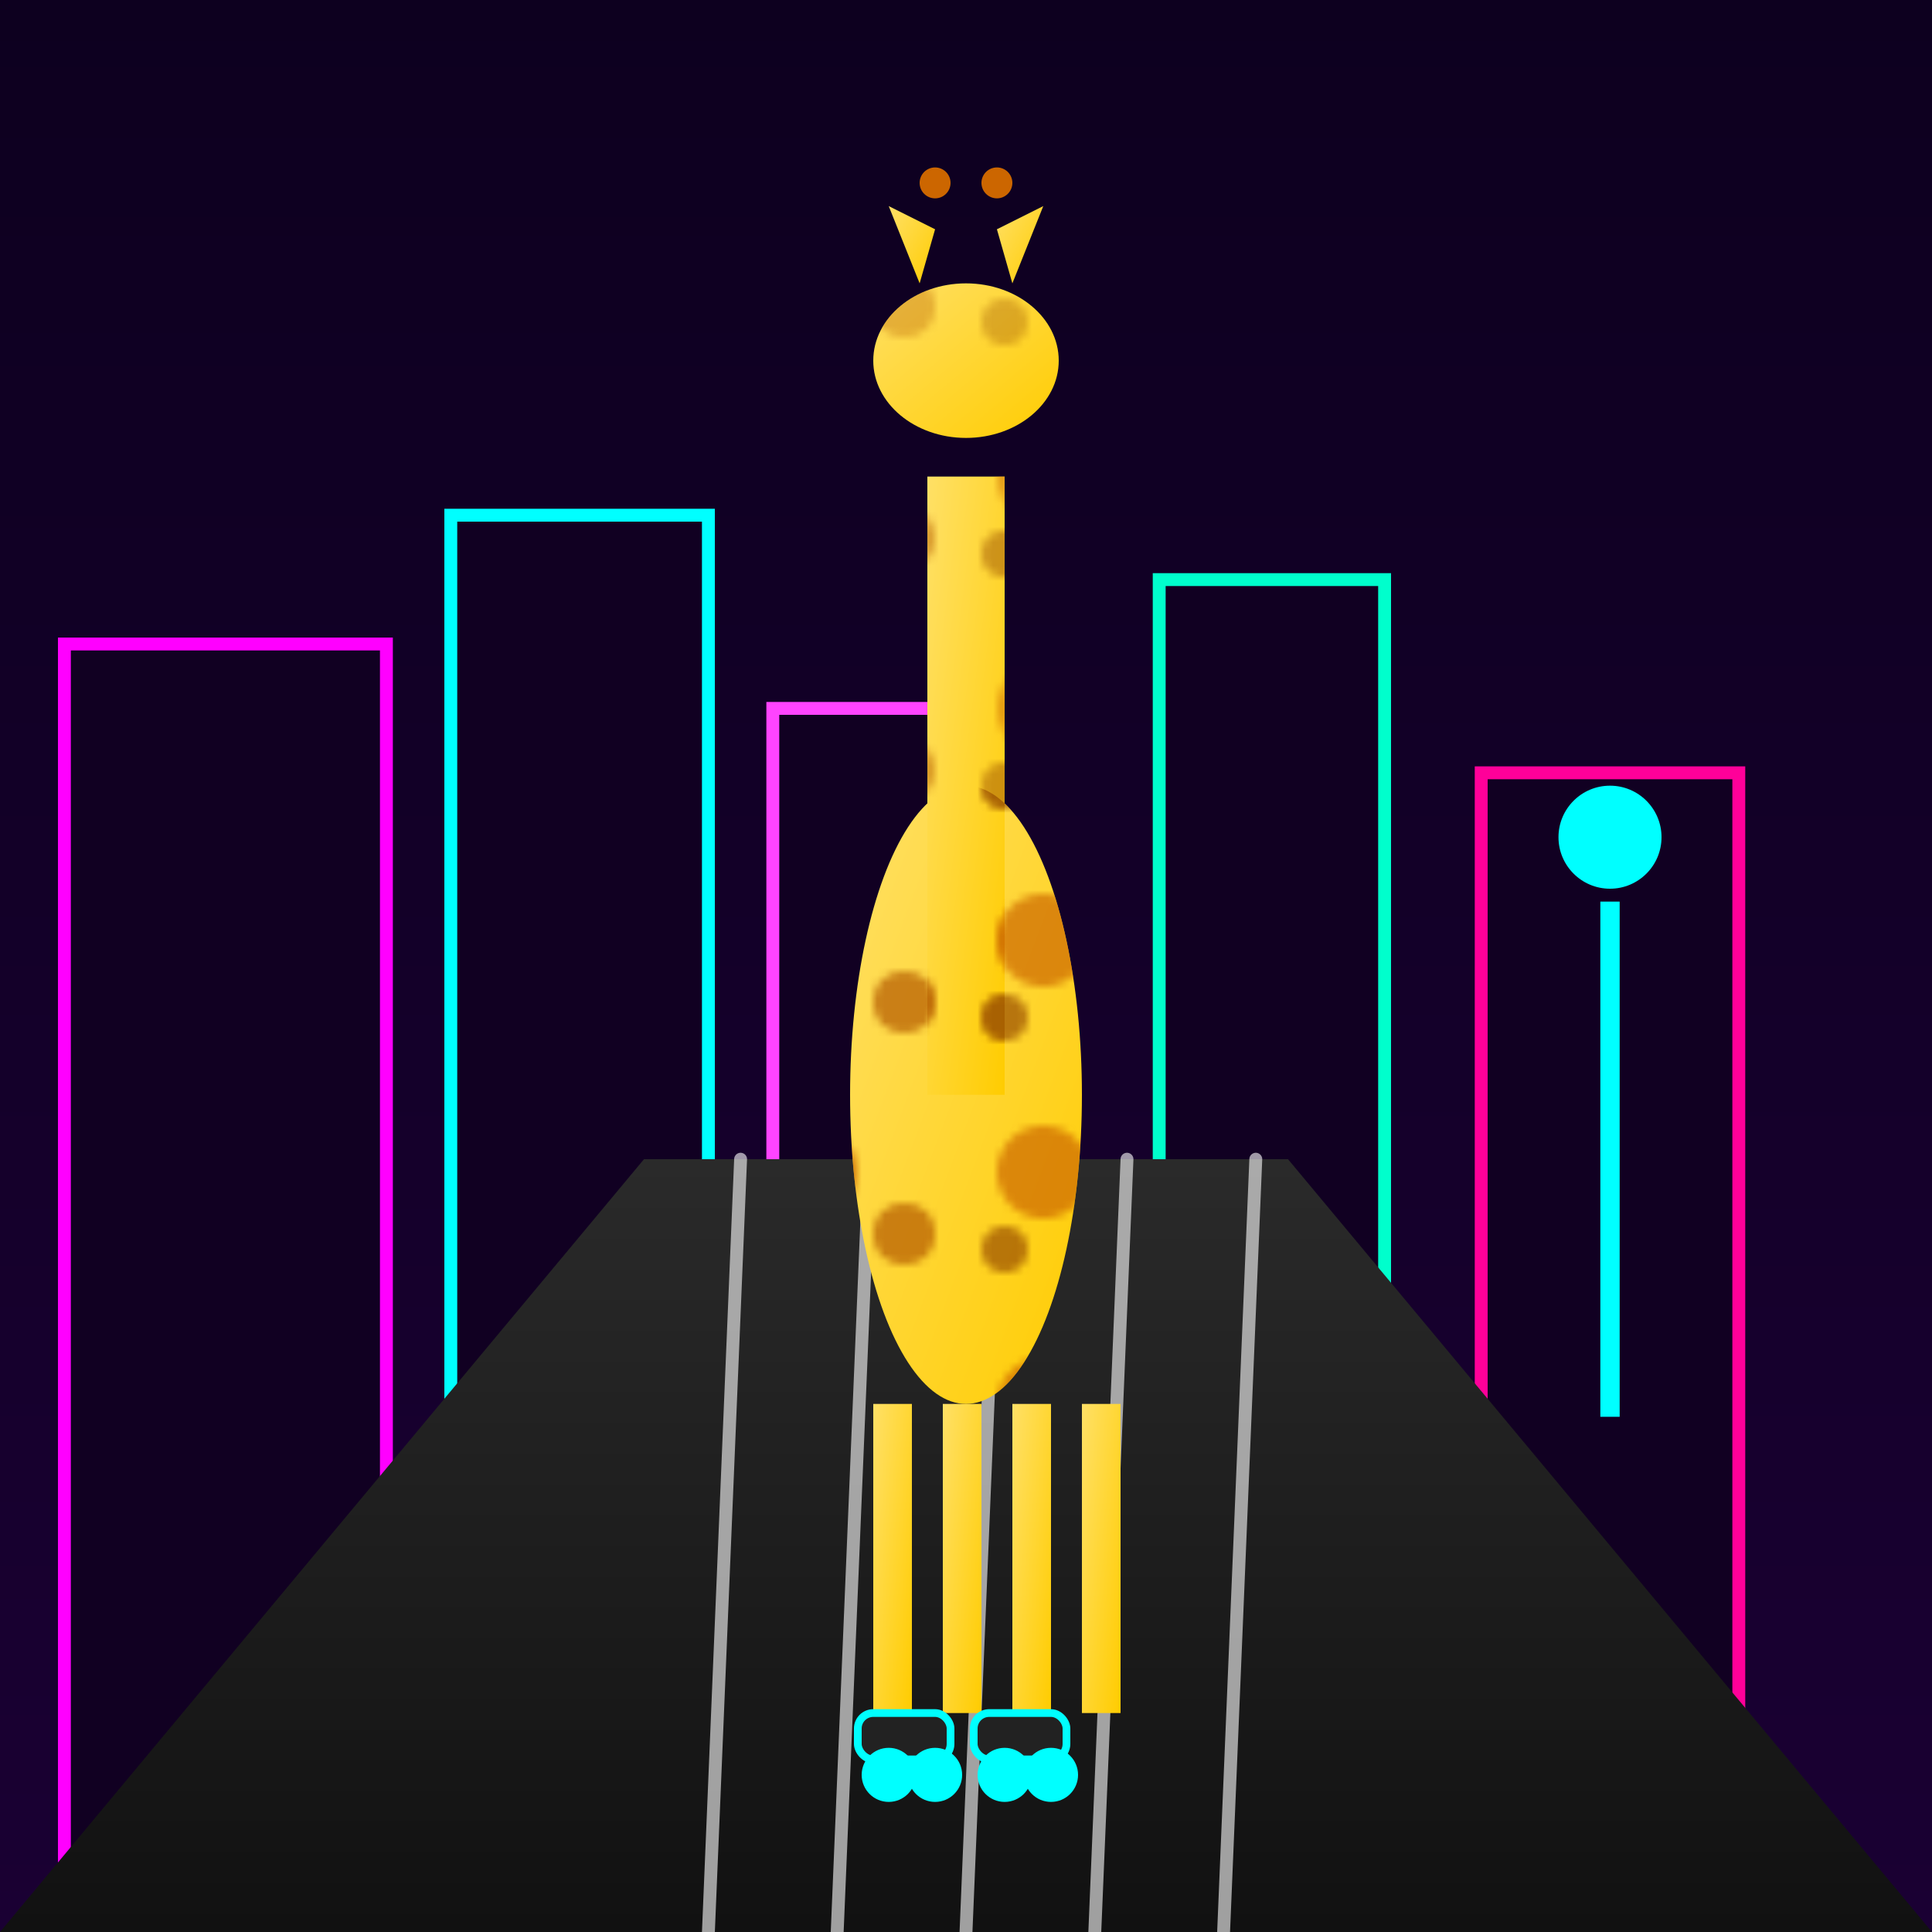
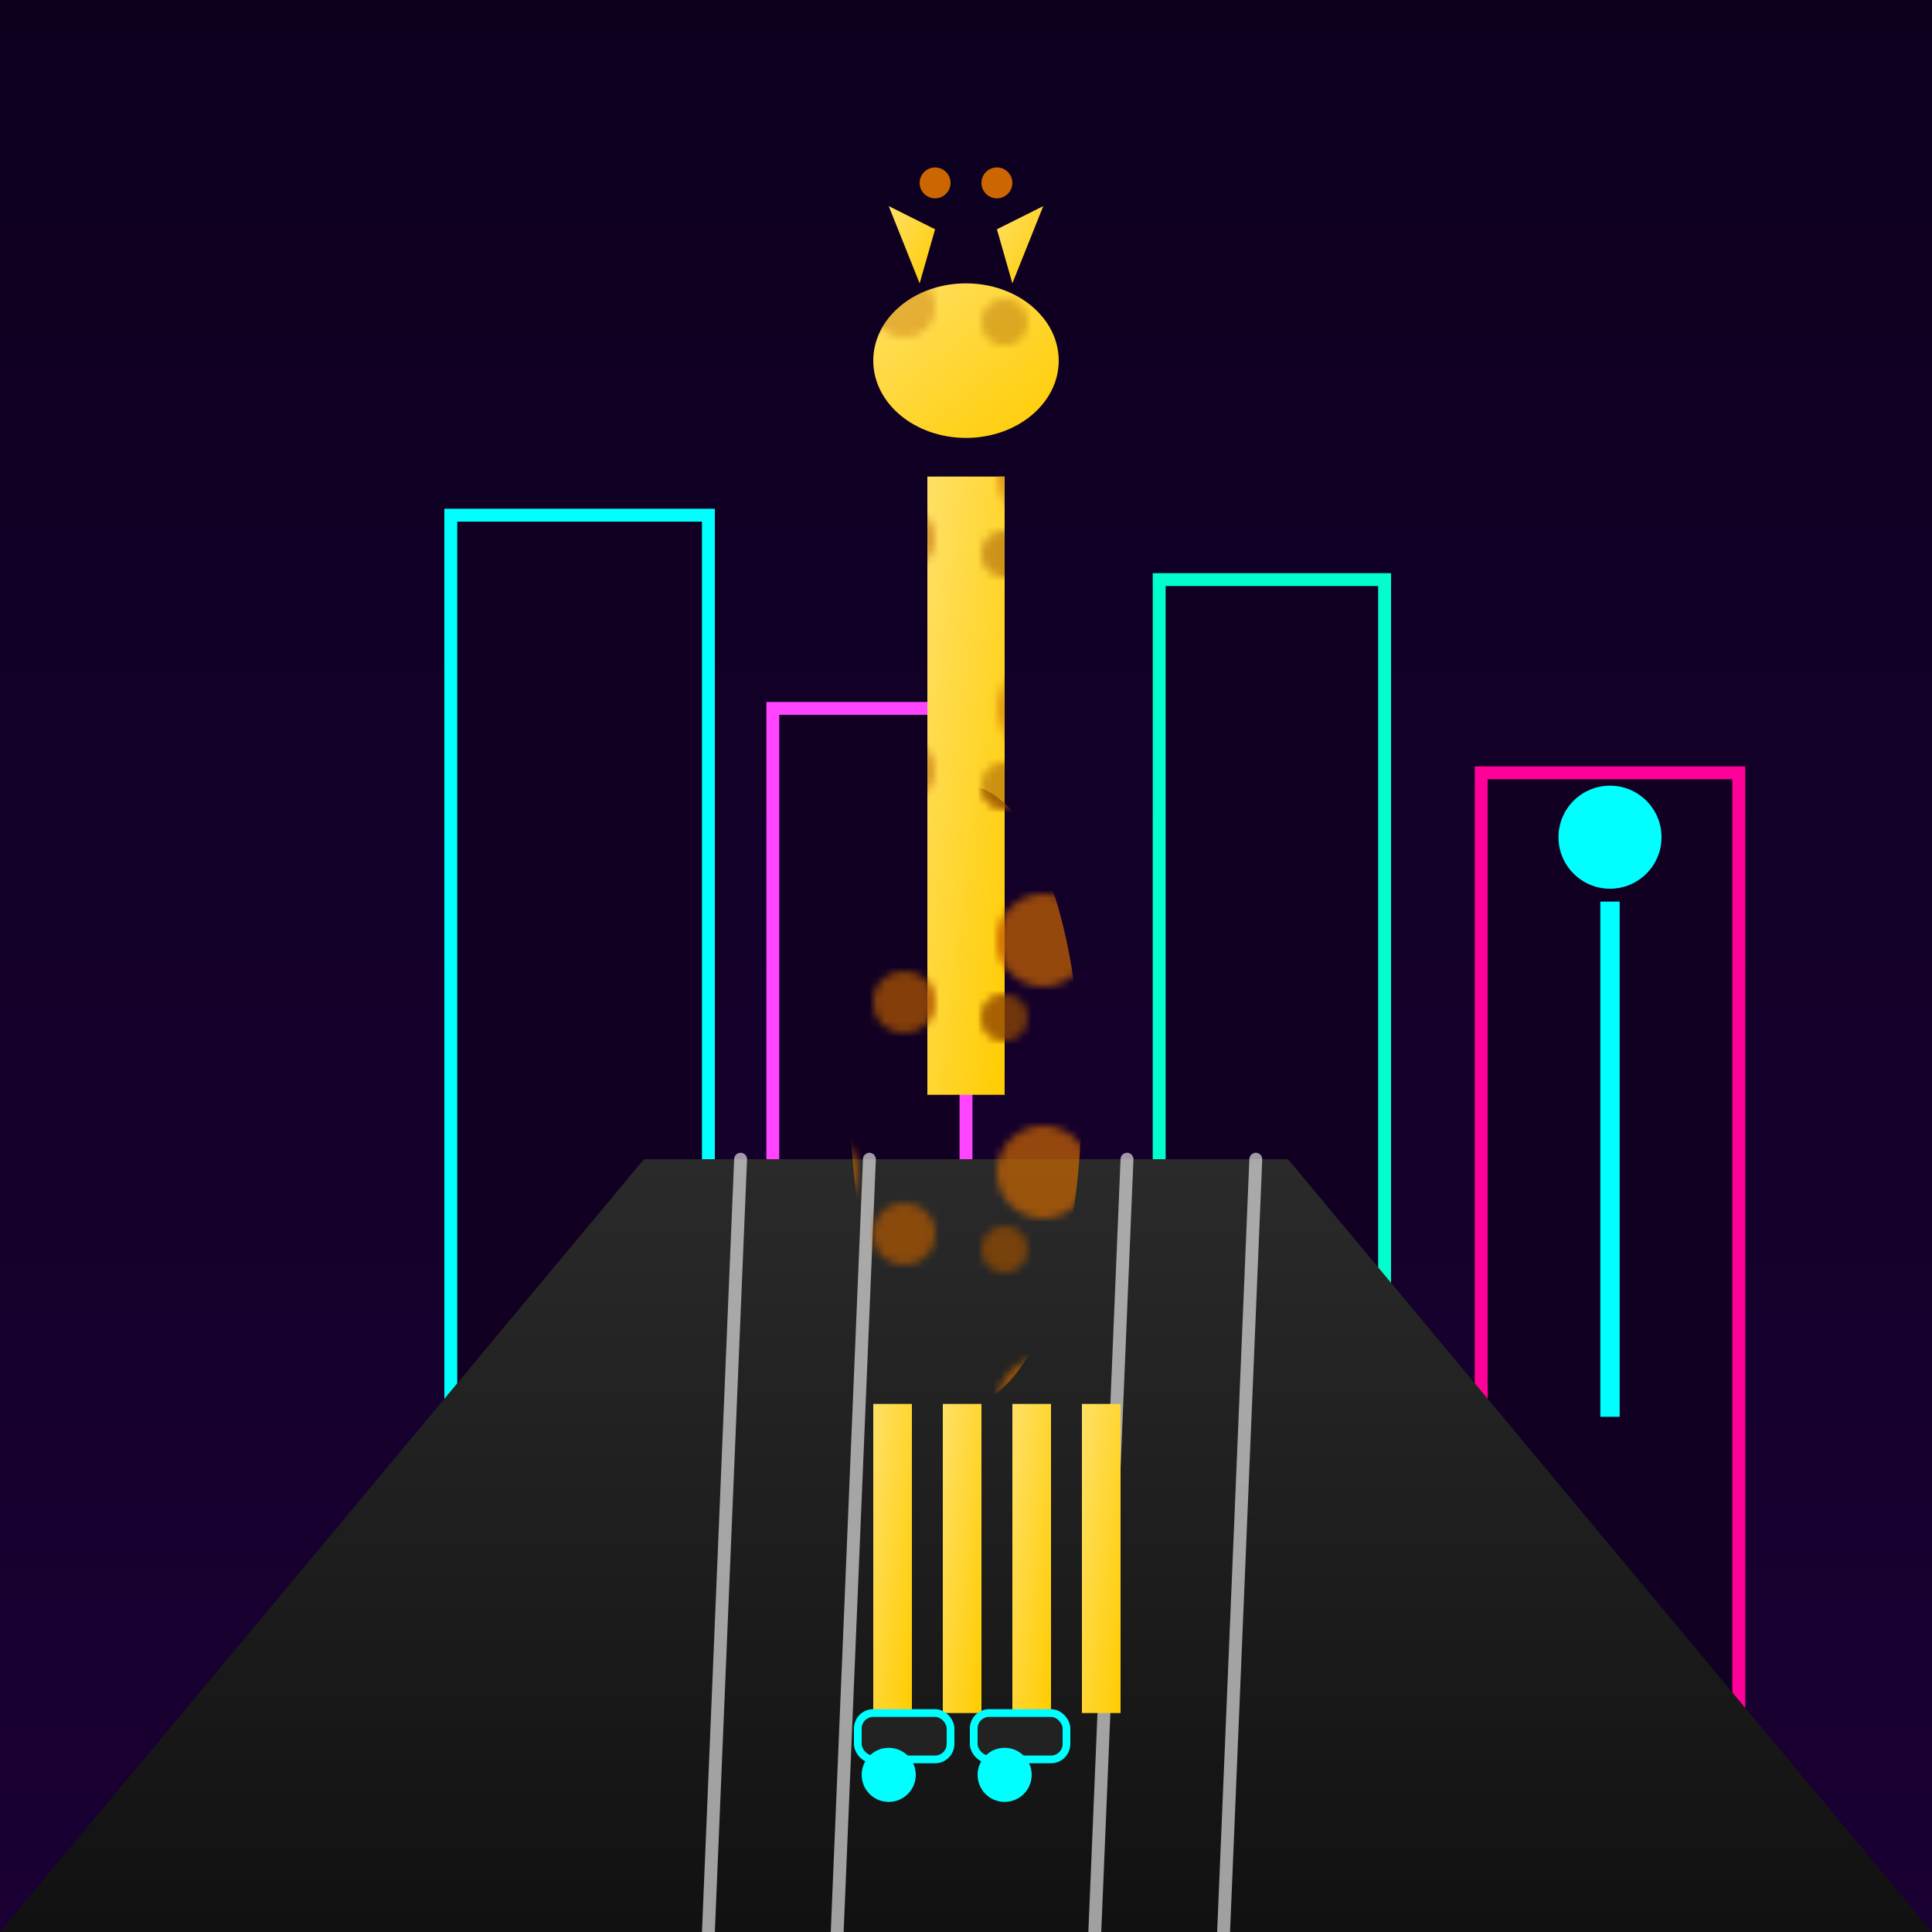
<svg xmlns="http://www.w3.org/2000/svg" viewBox="0 0 300 300">
  <defs>
    <linearGradient id="bgGrad" x1="0" y1="0" x2="0" y2="1">
      <stop offset="0%" stop-color="#0d001f" />
      <stop offset="100%" stop-color="#1a0033" />
    </linearGradient>
    <linearGradient id="roadGrad" x1="0" y1="0" x2="0" y2="1">
      <stop offset="0%" stop-color="#2a2a2a" />
      <stop offset="100%" stop-color="#111" />
    </linearGradient>
    <linearGradient id="giraffeGrad" x1="0" y1="0" x2="1" y2="1">
      <stop offset="0%" stop-color="#ffe066" />
      <stop offset="100%" stop-color="#ffcc00" />
    </linearGradient>
    <pattern id="spots" patternUnits="userSpaceOnUse" width="30" height="30">
      <circle cx="10" cy="10" r="6" fill="#cc6600" />
      <circle cx="22" cy="18" r="4" fill="#b35900" />
      <circle cx="5" cy="20" r="3" fill="#994d00" />
    </pattern>
    <filter id="neon" x="-50%" y="-50%" width="200%" height="200%">
      <feGaussianBlur in="SourceGraphic" stdDeviation="3" result="blur" />
      <feMerge>
        <feMergeNode in="blur" />
        <feMergeNode in="SourceGraphic" />
      </feMerge>
    </filter>
  </defs>
  <rect width="300" height="300" fill="url(#bgGrad)" />
  <g filter="url(#neon)">
-     <rect x="10" y="100" width="50" height="200" fill="#110022" stroke="#ff00ff" stroke-width="2" />
    <rect x="70" y="80" width="40" height="220" fill="#110022" stroke="#00ffff" stroke-width="2" />
    <rect x="230" y="120" width="40" height="180" fill="#110022" stroke="#ff0099" stroke-width="2" />
    <rect x="180" y="90" width="35" height="210" fill="#110022" stroke="#00ffcc" stroke-width="2" />
    <rect x="120" y="110" width="30" height="190" fill="#110022" stroke="#ff44ff" stroke-width="2" />
  </g>
  <path d="M0,300 L300,300 L200,180 L100,180 Z" fill="url(#roadGrad)" />
  <g stroke="#fff" stroke-width="2" stroke-linecap="round" opacity="0.6">
-     <line x1="150" y1="300" x2="155" y2="180" />
    <line x1="130" y1="300" x2="135" y2="180" />
    <line x1="170" y1="300" x2="175" y2="180" />
    <line x1="110" y1="300" x2="115" y2="180" />
    <line x1="190" y1="300" x2="195" y2="180" />
  </g>
  <g filter="url(#neon)">
    <line x1="250" y1="220" x2="250" y2="140" stroke="#00ffff" stroke-width="3" />
    <circle cx="250" cy="130" r="8" fill="#00ffff" />
  </g>
  <g transform="translate(150,170) scale(1.2)">
-     <ellipse cx="0" cy="0" rx="15" ry="40" fill="url(#giraffeGrad)" />
    <rect x="-5" y="-80" width="10" height="80" fill="url(#giraffeGrad)" />
    <ellipse cx="0" cy="-95" rx="12" ry="10" fill="url(#giraffeGrad)" />
    <path d="M-6,-105 L-10,-115 L-4,-112 Z" fill="url(#giraffeGrad)" />
    <path d="M6,-105 L10,-115 L4,-112 Z" fill="url(#giraffeGrad)" />
    <circle cx="-4" cy="-118" r="2" fill="#cc6600" />
    <circle cx="4" cy="-118" r="2" fill="#cc6600" />
    <ellipse cx="0" cy="0" rx="15" ry="40" fill="url(#spots)" opacity="0.7" />
    <rect x="-5" y="-80" width="10" height="80" fill="url(#spots)" opacity="0.7" />
    <ellipse cx="0" cy="-95" rx="12" ry="10" fill="url(#spots)" opacity="0.7" />
    <rect x="-12" y="40" width="5" height="40" fill="url(#giraffeGrad)" />
    <rect x="-3" y="40" width="5" height="40" fill="url(#giraffeGrad)" />
    <rect x="6" y="40" width="5" height="40" fill="url(#giraffeGrad)" />
    <rect x="15" y="40" width="5" height="40" fill="url(#giraffeGrad)" />
    <g fill="#222" stroke="#0ff" stroke-width="1" filter="url(#neon)">
      <rect x="-14" y="80" width="12" height="6" rx="2" ry="2" />
      <circle cx="-10" cy="88" r="3" fill="#0ff" />
-       <circle cx="-4" cy="88" r="3" fill="#0ff" />
      <rect x="1" y="80" width="12" height="6" rx="2" ry="2" />
      <circle cx="5" cy="88" r="3" fill="#0ff" />
-       <circle cx="11" cy="88" r="3" fill="#0ff" />
    </g>
  </g>
</svg>